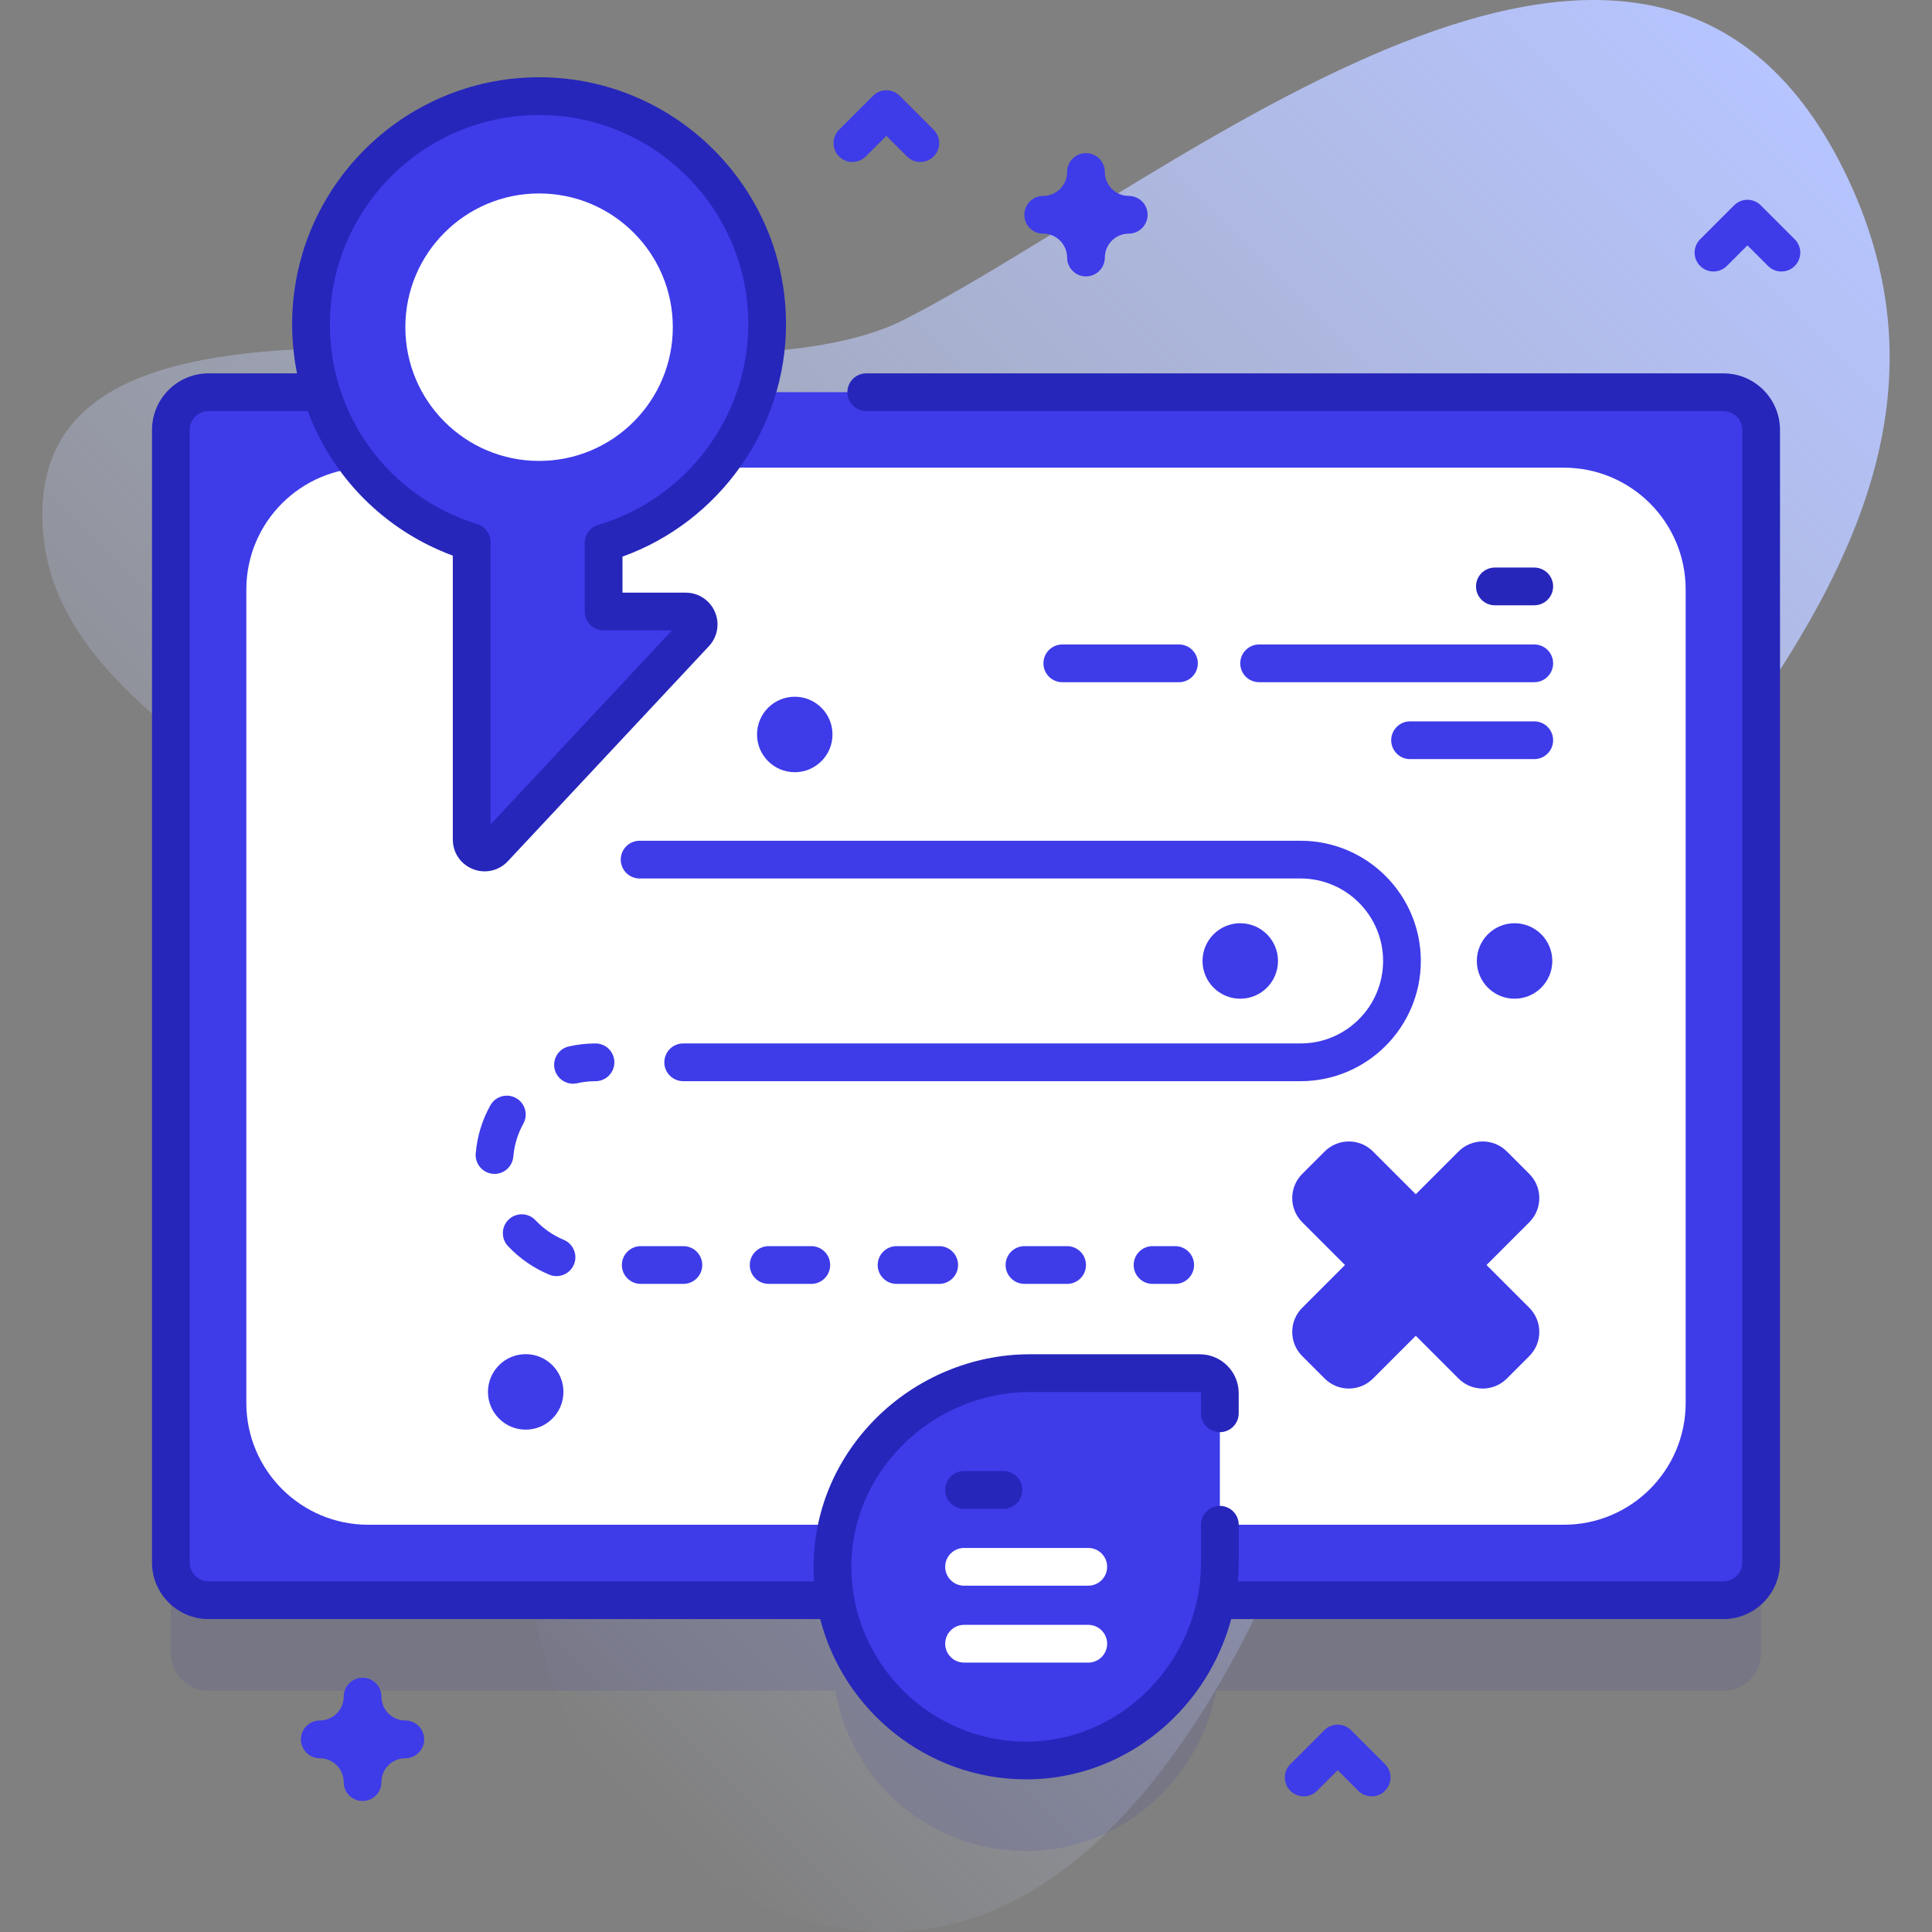
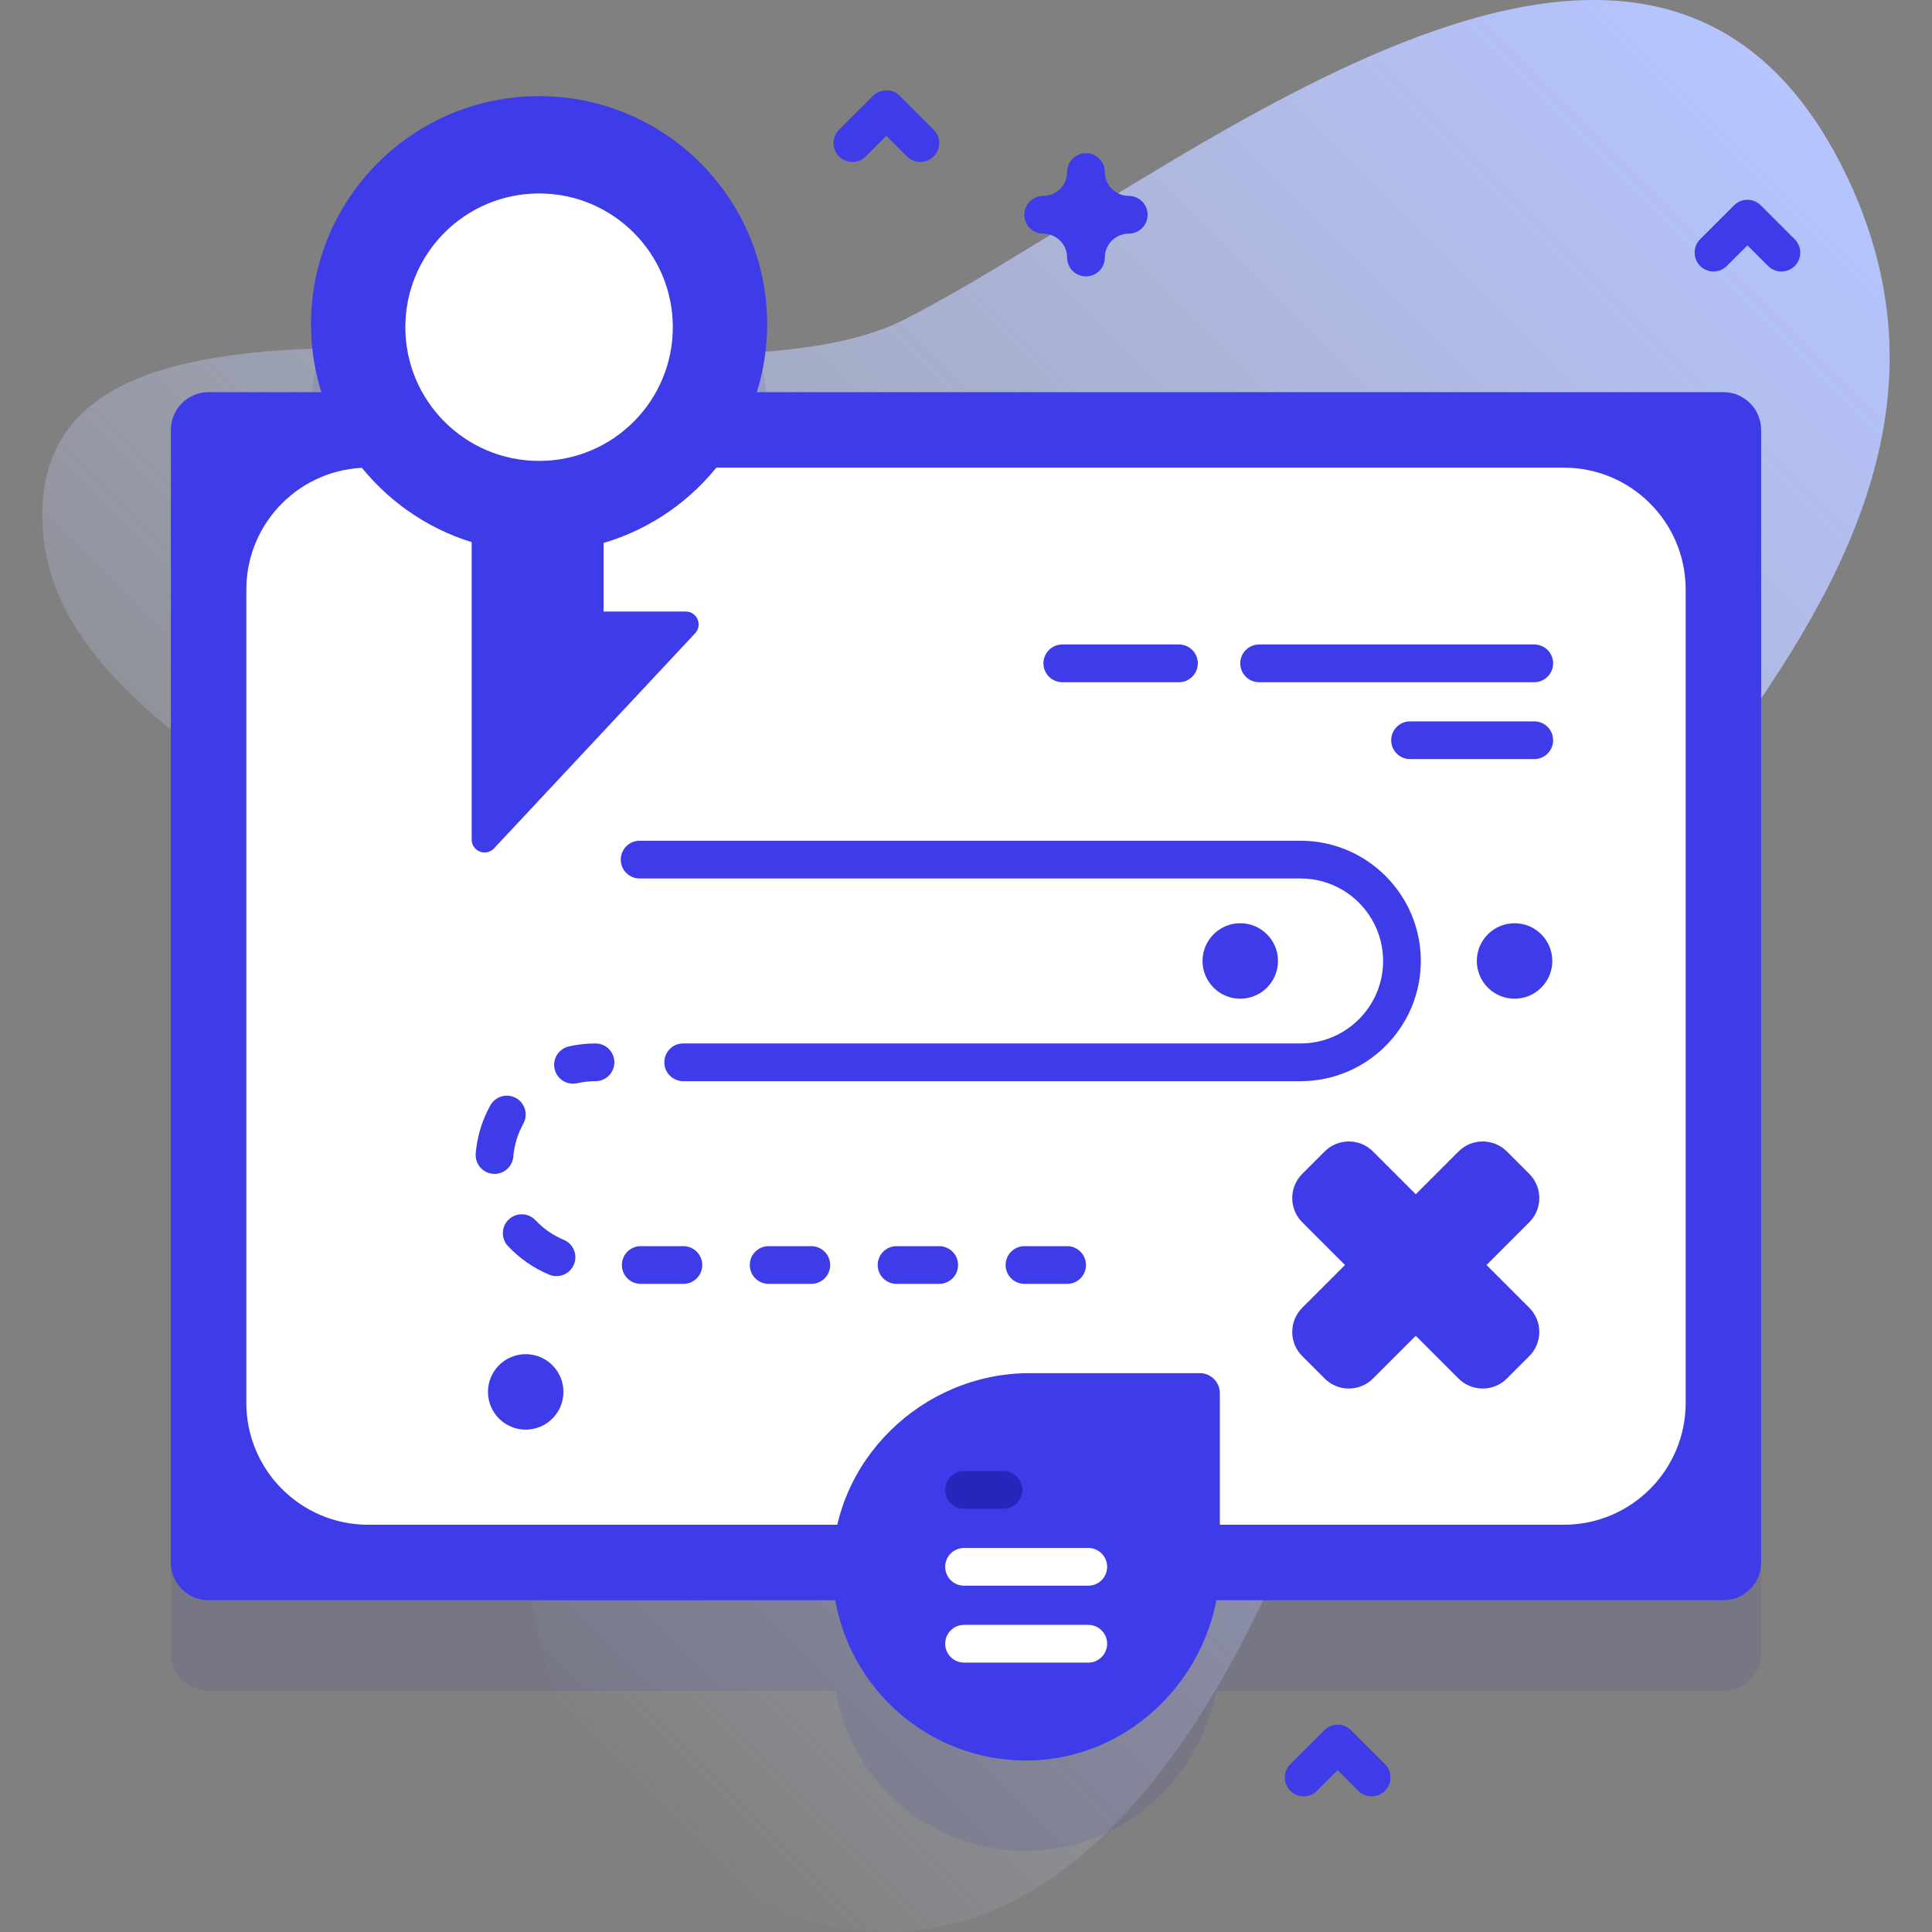
<svg xmlns="http://www.w3.org/2000/svg" width="198" height="198" viewBox="0 0 198 198" fill="none">
  <rect x="0" y="0" width="198" height="198" fill="#808080" stroke="none" />
  <g clip-path="url(#clip0_701_27963)">
    <path d="M189.363 18.256C169.324 -24.139 120.184 18.698 92.705 32.738C70.203 44.234 2.007 21.715 4.401 54.371C5.772 73.065 31.523 81.027 42.474 96.911C61.456 124.444 40.376 173.762 72.784 192.55C110.591 214.469 132.196 165.275 140.156 133.633C150.036 94.356 210.018 61.956 189.363 18.256V18.256Z" fill="url(#paint0_linear_701_27963)" />
    <path opacity="0.1" d="M176.622 49.474H77.56C78.247 47.273 78.621 44.934 78.621 42.507C78.621 29.598 68.157 19.133 55.248 19.133C42.339 19.133 31.874 29.597 31.874 42.507C31.874 44.934 32.248 47.273 32.935 49.474H21.378C19.243 49.474 17.511 51.206 17.511 53.341V169.411C17.511 171.546 19.243 173.278 21.378 173.278H85.617C87.231 182.564 95.293 189.636 105.025 189.705C114.734 189.773 122.88 182.542 124.653 173.278H176.622C178.757 173.278 180.489 171.546 180.489 169.411V53.341C180.489 51.206 178.757 49.474 176.622 49.474V49.474Z" fill="#2626BB" />
    <path d="M180.489 44.059V160.128C180.489 162.263 178.757 163.996 176.622 163.996H21.378C19.243 163.996 17.511 162.263 17.511 160.128V44.059C17.511 41.924 19.243 40.191 21.378 40.191H176.622C178.757 40.191 180.489 41.924 180.489 44.059Z" fill="#3E3BE9" />
    <path d="M160.264 156.263H37.736C30.837 156.263 25.245 150.671 25.245 143.772V60.419C25.245 53.52 30.837 47.928 37.736 47.928H160.264C167.163 47.928 172.755 53.52 172.755 60.419V143.772C172.755 150.671 167.163 156.263 160.264 156.263Z" fill="white" />
    <path d="M78.621 33.225C78.621 20.317 68.156 9.852 55.247 9.852C42.338 9.852 31.874 20.316 31.874 33.225C31.874 43.729 38.803 52.614 48.339 55.56V86.041C48.339 87.242 49.809 87.823 50.631 86.946L71.242 64.9C72.032 64.054 71.434 62.672 70.275 62.672H61.86V55.644C71.548 52.791 78.621 43.836 78.621 33.225V33.225Z" fill="#3E3BE9" />
    <path d="M55.248 47.237C62.817 47.237 68.953 41.101 68.953 33.532C68.953 25.962 62.817 19.826 55.248 19.826C47.679 19.826 41.542 25.962 41.542 33.532C41.542 41.101 47.679 47.237 55.248 47.237Z" fill="white" />
    <path d="M133.293 110.804H70.016C68.949 110.804 68.083 109.938 68.083 108.871C68.083 107.803 68.949 106.937 70.016 106.937H133.293C137.954 106.937 141.746 103.145 141.746 98.484C141.746 93.823 137.954 90.031 133.293 90.031H65.552C64.484 90.031 63.618 89.165 63.618 88.098C63.618 87.03 64.484 86.164 65.552 86.164H133.293C140.086 86.164 145.613 91.691 145.613 98.484C145.613 105.278 140.086 110.804 133.293 110.804V110.804Z" fill="#3E3BE9" />
    <path d="M58.724 111.061C57.84 111.061 57.043 110.452 56.84 109.554C56.604 108.513 57.257 107.477 58.299 107.242C59.19 107.04 60.109 106.938 61.029 106.938C62.097 106.938 62.963 107.803 62.963 108.871C62.963 109.939 62.097 110.805 61.029 110.805C60.396 110.805 59.764 110.875 59.152 111.014C59.009 111.046 58.865 111.061 58.724 111.061V111.061Z" fill="#3E3BE9" />
    <path d="M109.362 131.578H104.993C103.925 131.578 103.059 130.712 103.059 129.645C103.059 128.577 103.925 127.711 104.993 127.711H109.362C110.43 127.711 111.296 128.577 111.296 129.645C111.296 130.712 110.43 131.578 109.362 131.578ZM96.254 131.578H91.884C90.816 131.578 89.95 130.712 89.95 129.645C89.95 128.577 90.816 127.711 91.884 127.711H96.254C97.321 127.711 98.187 128.577 98.187 129.645C98.187 130.712 97.321 131.578 96.254 131.578ZM83.145 131.578H78.775C77.708 131.578 76.842 130.712 76.842 129.645C76.842 128.577 77.708 127.711 78.775 127.711H83.145C84.213 127.711 85.079 128.577 85.079 129.645C85.079 130.712 84.213 131.578 83.145 131.578ZM70.036 131.578H65.667C64.599 131.578 63.733 130.712 63.733 129.645C63.733 128.577 64.599 127.711 65.667 127.711H70.036C71.104 127.711 71.97 128.577 71.97 129.645C71.97 130.712 71.104 131.578 70.036 131.578ZM57.034 130.783C56.785 130.783 56.534 130.735 56.29 130.633C54.684 129.963 53.261 128.979 52.062 127.707C51.33 126.93 51.366 125.706 52.143 124.974C52.921 124.241 54.144 124.277 54.877 125.054C55.7 125.928 56.677 126.604 57.779 127.064C58.764 127.475 59.23 128.607 58.819 129.593C58.509 130.335 57.791 130.783 57.034 130.783ZM50.682 120.305C50.627 120.305 50.572 120.303 50.517 120.299C49.453 120.208 48.664 119.273 48.753 118.209C48.901 116.467 49.405 114.81 50.252 113.284C50.77 112.351 51.948 112.014 52.882 112.532C53.815 113.051 54.152 114.228 53.633 115.162C53.053 116.207 52.708 117.342 52.607 118.535C52.521 119.544 51.676 120.305 50.682 120.305Z" fill="#3E3BE9" />
-     <path d="M120.439 131.578H118.119C117.051 131.578 116.185 130.712 116.185 129.645C116.185 128.577 117.051 127.711 118.119 127.711H120.439C121.507 127.711 122.373 128.577 122.373 129.645C122.373 130.712 121.507 131.578 120.439 131.578Z" fill="#3E3BE9" />
-     <path d="M153.2 62.033H157.238C158.306 62.033 159.172 61.167 159.172 60.1C159.172 59.032 158.306 58.166 157.238 58.166H153.2C152.132 58.166 151.267 59.032 151.267 60.1C151.267 61.167 152.133 62.033 153.2 62.033Z" fill="#2626BB" />
    <path d="M129.041 69.916H157.239C158.307 69.916 159.172 69.05 159.172 67.982C159.172 66.915 158.307 66.049 157.239 66.049H129.041C127.973 66.049 127.107 66.915 127.107 67.982C127.107 69.05 127.973 69.916 129.041 69.916Z" fill="#3E3BE9" />
    <path d="M108.869 69.916H120.825C121.893 69.916 122.759 69.05 122.759 67.982C122.759 66.915 121.893 66.049 120.825 66.049H108.869C107.801 66.049 106.936 66.915 106.936 67.982C106.936 69.05 107.802 69.916 108.869 69.916Z" fill="#3E3BE9" />
    <path d="M144.509 77.797H157.239C158.307 77.797 159.172 76.931 159.172 75.863C159.172 74.796 158.307 73.93 157.239 73.93H144.509C143.441 73.93 142.576 74.796 142.576 75.863C142.576 76.931 143.441 77.797 144.509 77.797Z" fill="#3E3BE9" />
    <path d="M105.025 180.424C94.175 180.348 85.394 171.567 85.318 160.718C85.241 149.722 94.522 140.727 105.518 140.727H122.962C124.096 140.727 125.016 141.646 125.016 142.78V160.224C125.016 171.22 116.02 180.501 105.025 180.424V180.424Z" fill="#3E3BE9" />
-     <path d="M176.622 38.263H88.779C87.711 38.263 86.845 39.129 86.845 40.196C86.845 41.264 87.711 42.13 88.779 42.13H176.622C177.688 42.13 178.556 42.997 178.556 44.063V160.129C178.556 161.195 177.688 162.063 176.622 162.063H126.864C126.916 161.452 126.949 160.839 126.949 160.224V156.263C126.949 155.196 126.083 154.33 125.015 154.33C123.948 154.33 123.082 155.196 123.082 156.263V160.224C123.082 165.065 121.086 169.823 117.607 173.278C114.219 176.642 109.804 178.49 105.16 178.49C105.12 178.49 105.078 178.49 105.037 178.49C95.298 178.421 87.32 170.443 87.251 160.704C87.218 156.016 89.069 151.552 92.463 148.134C95.918 144.655 100.676 142.66 105.517 142.66H122.961C123.027 142.66 123.081 142.713 123.081 142.78V144.841C123.081 145.909 123.947 146.775 125.015 146.775C126.082 146.775 126.948 145.909 126.948 144.841V142.78C126.948 140.581 125.16 138.792 122.961 138.792H105.517C99.652 138.792 93.894 141.204 89.718 145.409C85.593 149.563 83.343 155.005 83.383 160.731C83.387 161.178 83.408 161.622 83.438 162.063H21.378C20.312 162.063 19.444 161.196 19.444 160.13V44.063C19.444 42.997 20.312 42.13 21.378 42.13H31.54C34.056 48.887 39.39 54.342 46.406 56.945V86.041C46.406 87.386 47.215 88.576 48.467 89.07C48.86 89.226 49.268 89.301 49.672 89.301C50.553 89.301 51.412 88.941 52.044 88.266L72.656 66.22C73.542 65.271 73.781 63.889 73.264 62.698C72.747 61.507 71.574 60.738 70.276 60.738H63.795V57.045C73.733 53.473 80.555 43.88 80.555 33.225C80.555 19.27 69.203 7.918 55.248 7.918C41.294 7.918 29.941 19.27 29.941 33.225C29.941 34.945 30.113 36.63 30.44 38.263H21.378C18.179 38.263 15.577 40.865 15.577 44.063V160.129C15.577 163.328 18.179 165.93 21.378 165.93H84.06C86.455 175.286 94.961 182.286 105.011 182.357C105.061 182.357 105.112 182.357 105.162 182.357C110.833 182.357 116.215 180.111 120.333 176.022C123.153 173.221 125.161 169.708 126.181 165.93H176.622C179.821 165.93 182.423 163.328 182.423 160.129V44.063C182.423 40.865 179.821 38.263 176.622 38.263V38.263ZM55.248 11.785C67.07 11.785 76.688 21.403 76.688 33.225C76.688 42.667 70.366 51.123 61.315 53.789C60.492 54.031 59.928 54.786 59.928 55.643V62.672C59.928 63.739 60.793 64.605 61.861 64.605H68.87L50.273 84.498V55.56C50.273 54.712 49.721 53.963 48.911 53.712C39.877 50.922 33.808 42.688 33.808 33.225C33.808 21.403 43.426 11.785 55.248 11.785V11.785Z" fill="#2626BB" />
    <path d="M102.84 154.627H98.802C97.734 154.627 96.869 153.761 96.869 152.693C96.869 151.626 97.734 150.76 98.802 150.76H102.84C103.908 150.76 104.774 151.626 104.774 152.693C104.774 153.761 103.908 154.627 102.84 154.627Z" fill="#2626BB" />
    <path d="M111.531 162.508H98.802C97.734 162.508 96.868 161.642 96.868 160.574C96.868 159.506 97.734 158.641 98.802 158.641H111.531C112.599 158.641 113.465 159.506 113.465 160.574C113.465 161.642 112.599 162.508 111.531 162.508Z" fill="white" />
    <path d="M111.531 170.391H98.802C97.734 170.391 96.868 169.525 96.868 168.457C96.868 167.389 97.734 166.523 98.802 166.523H111.531C112.599 166.523 113.465 167.389 113.465 168.457C113.465 169.525 112.599 170.391 111.531 170.391Z" fill="white" />
    <path d="M156.729 134.026L152.346 129.643L156.729 125.261C158.097 123.893 158.097 121.675 156.729 120.307L154.43 118.008C153.062 116.64 150.844 116.64 149.476 118.008L145.094 122.391L140.711 118.008C139.343 116.64 137.125 116.64 135.758 118.008L133.459 120.307C132.091 121.675 132.091 123.893 133.459 125.261L137.841 129.643L133.459 134.026C132.091 135.394 132.091 137.612 133.459 138.98L135.758 141.279C137.125 142.647 139.343 142.647 140.711 141.279L145.094 136.896L149.476 141.279C150.844 142.647 153.062 142.647 154.43 141.279L156.729 138.98C158.097 137.612 158.097 135.394 156.729 134.026Z" fill="#3E3BE9" />
    <path d="M53.877 146.516C56.012 146.516 57.744 144.784 57.744 142.648C57.744 140.513 56.012 138.781 53.877 138.781C51.741 138.781 50.009 140.513 50.009 142.648C50.009 144.784 51.741 146.516 53.877 146.516Z" fill="#3E3BE9" />
-     <path d="M81.451 79.139C83.587 79.139 85.318 77.407 85.318 75.272C85.318 73.136 83.587 71.404 81.451 71.404C79.315 71.404 77.584 73.136 77.584 75.272C77.584 77.407 79.315 79.139 81.451 79.139Z" fill="#3E3BE9" />
    <path d="M127.107 102.352C129.243 102.352 130.974 100.62 130.974 98.484C130.974 96.349 129.243 94.617 127.107 94.617C124.971 94.617 123.24 96.349 123.24 98.484C123.24 100.62 124.971 102.352 127.107 102.352Z" fill="#3E3BE9" />
    <path d="M155.219 102.352C157.355 102.352 159.087 100.62 159.087 98.484C159.087 96.349 157.355 94.617 155.219 94.617C153.084 94.617 151.352 96.349 151.352 98.484C151.352 100.62 153.084 102.352 155.219 102.352Z" fill="#3E3BE9" />
-     <path d="M37.157 184.574C36.089 184.574 35.224 183.708 35.224 182.64C35.224 181.29 34.125 180.191 32.774 180.191C31.707 180.191 30.841 179.325 30.841 178.258C30.841 177.19 31.707 176.324 32.774 176.324C34.125 176.324 35.224 175.225 35.224 173.875C35.224 172.807 36.089 171.941 37.157 171.941C38.225 171.941 39.091 172.807 39.091 173.875C39.091 175.225 40.189 176.324 41.54 176.324C42.608 176.324 43.473 177.19 43.473 178.258C43.473 179.325 42.608 180.191 41.54 180.191C40.189 180.191 39.091 181.29 39.091 182.64C39.091 183.708 38.225 184.574 37.157 184.574Z" fill="#3E3BE9" />
    <path d="M111.296 28.328C110.228 28.328 109.362 27.462 109.362 26.394C109.362 25.044 108.264 23.945 106.913 23.945C105.845 23.945 104.979 23.079 104.979 22.012C104.979 20.944 105.845 20.078 106.913 20.078C108.264 20.078 109.362 18.979 109.362 17.629C109.362 16.561 110.228 15.695 111.296 15.695C112.364 15.695 113.229 16.561 113.229 17.629C113.229 18.979 114.328 20.078 115.678 20.078C116.746 20.078 117.612 20.944 117.612 22.012C117.612 23.079 116.746 23.945 115.678 23.945C114.328 23.945 113.229 25.044 113.229 26.394C113.229 27.462 112.364 28.328 111.296 28.328Z" fill="#3E3BE9" />
    <path d="M140.572 184.097C140.077 184.097 139.583 183.909 139.205 183.531L137.092 181.418L134.979 183.531C134.224 184.286 133 184.286 132.244 183.531C131.489 182.776 131.489 181.551 132.244 180.797L135.725 177.316C136.48 176.561 137.704 176.561 138.459 177.316L141.94 180.797C142.695 181.552 142.695 182.776 141.94 183.531C141.562 183.909 141.067 184.097 140.572 184.097Z" fill="#3E3BE9" />
    <path d="M94.318 16.601C93.823 16.601 93.328 16.413 92.951 16.035L90.838 13.922L88.725 16.035C87.969 16.79 86.745 16.79 85.99 16.035C85.235 15.28 85.235 14.055 85.99 13.3L89.471 9.82C90.226 9.065 91.45 9.065 92.205 9.82L95.686 13.3C96.441 14.056 96.441 15.28 95.686 16.035C95.308 16.413 94.813 16.601 94.318 16.601Z" fill="#3E3BE9" />
    <path d="M182.567 27.824C182.072 27.824 181.577 27.635 181.199 27.258L179.086 25.145L176.973 27.258C176.218 28.013 174.994 28.013 174.239 27.258C173.483 26.502 173.483 25.278 174.239 24.523L177.719 21.043C178.474 20.288 179.698 20.288 180.454 21.043L183.934 24.523C184.689 25.279 184.689 26.502 183.934 27.258C183.556 27.635 183.062 27.824 182.567 27.824Z" fill="#3E3BE9" />
  </g>
  <defs>
    <linearGradient id="paint0_linear_701_27963" x1="27.245" y1="148.755" x2="175.279" y2="0.721" gradientUnits="userSpaceOnUse">
      <stop stop-color="#D1DDFF" stop-opacity="0" />
      <stop offset="1" stop-color="#B6C4FF" />
    </linearGradient>
    <clipPath id="clip0_701_27963">
      <rect width="198" height="198" fill="white" />
    </clipPath>
  </defs>
</svg>